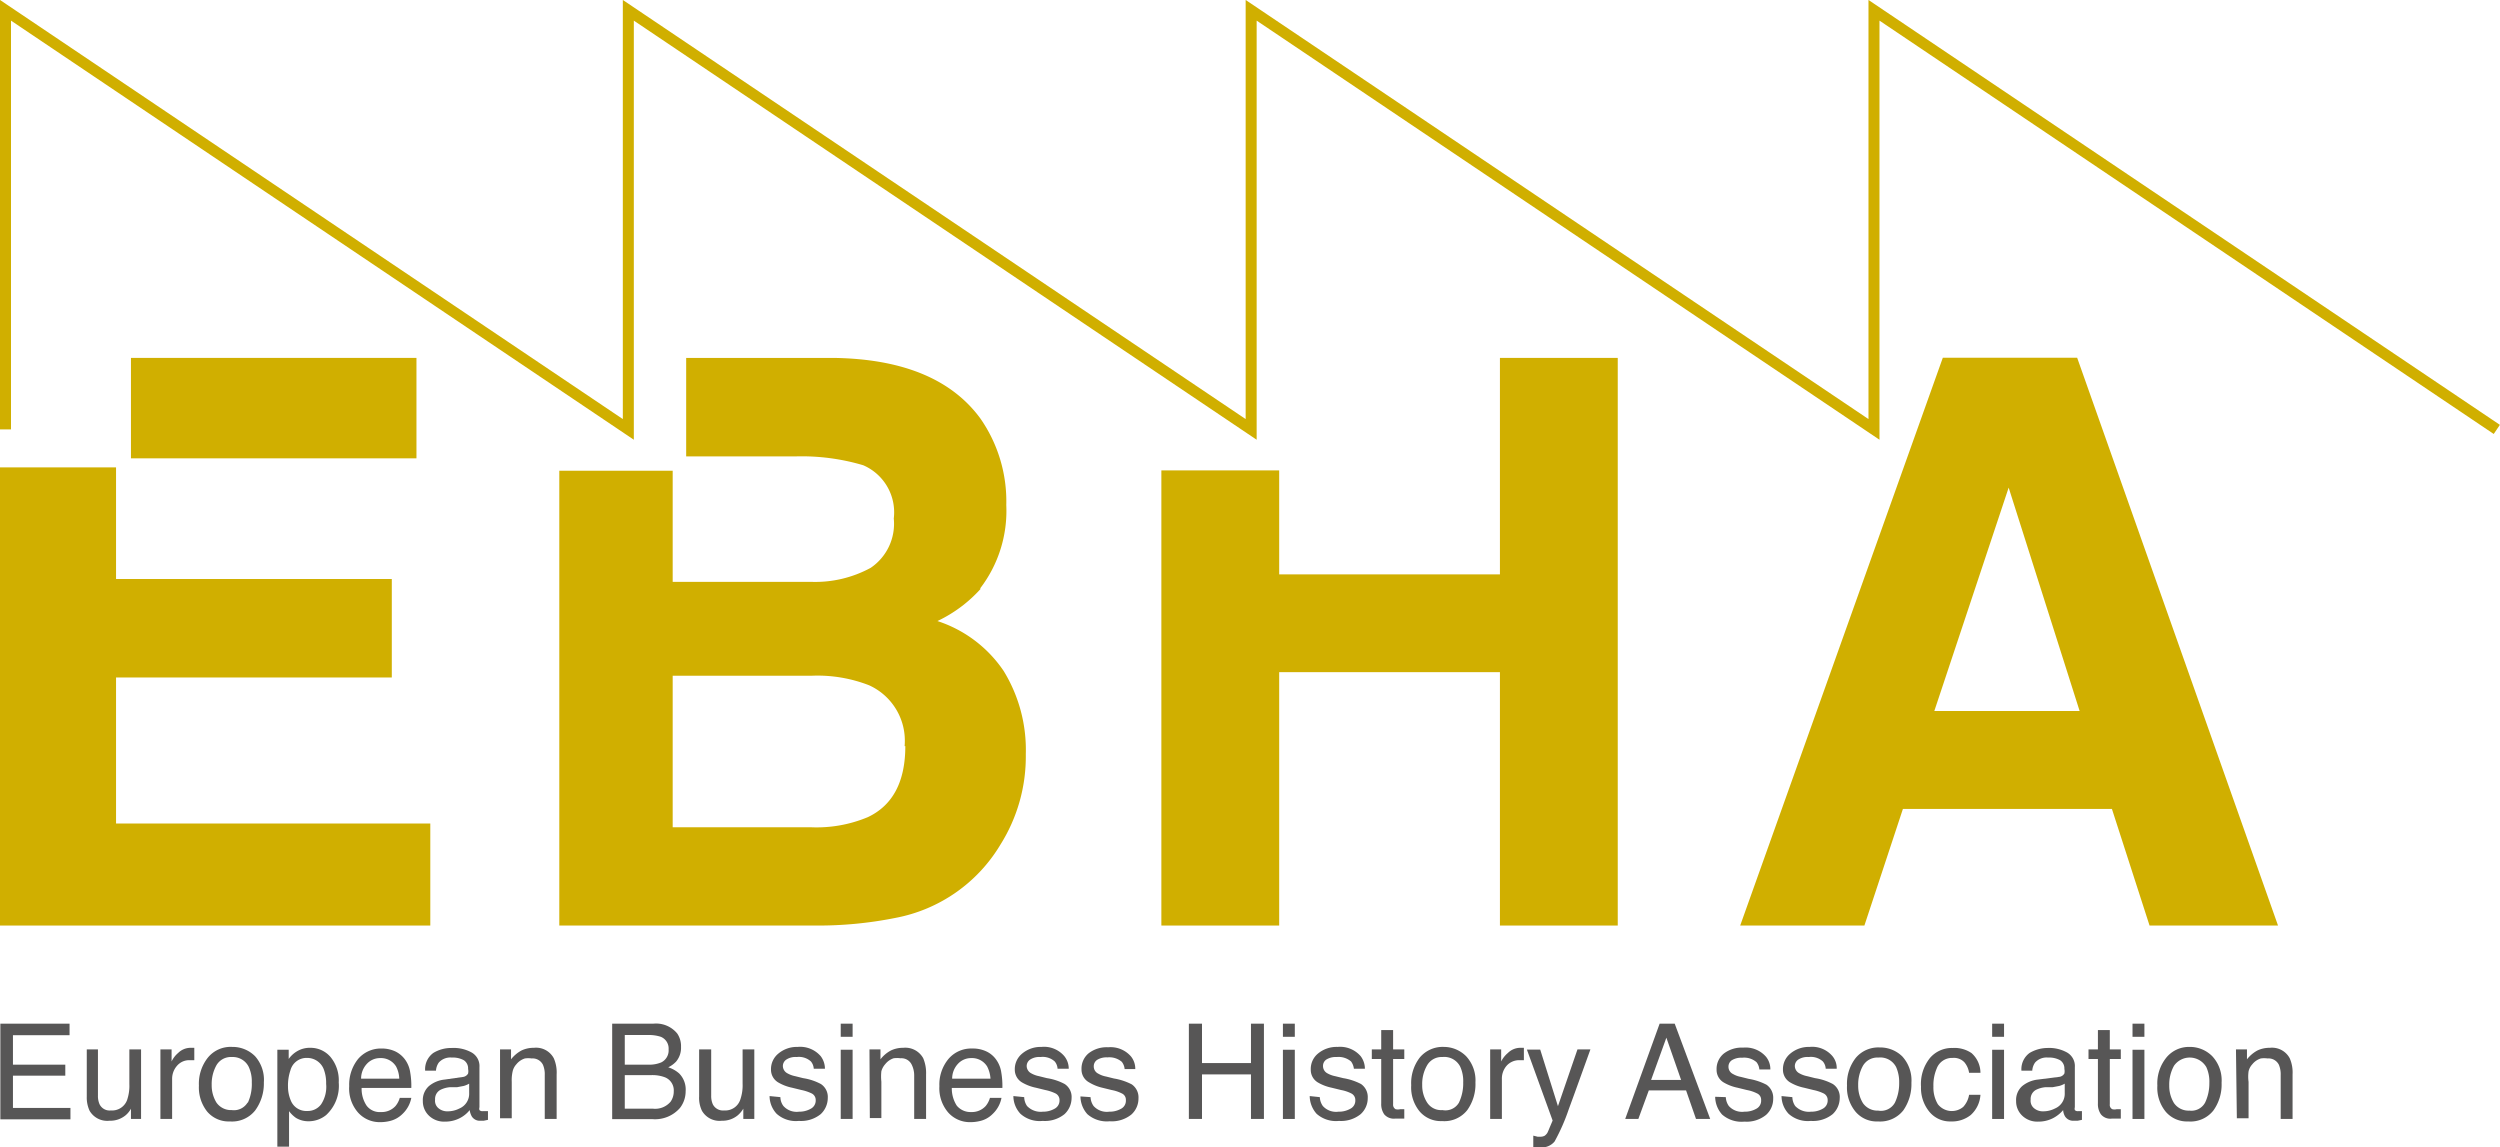
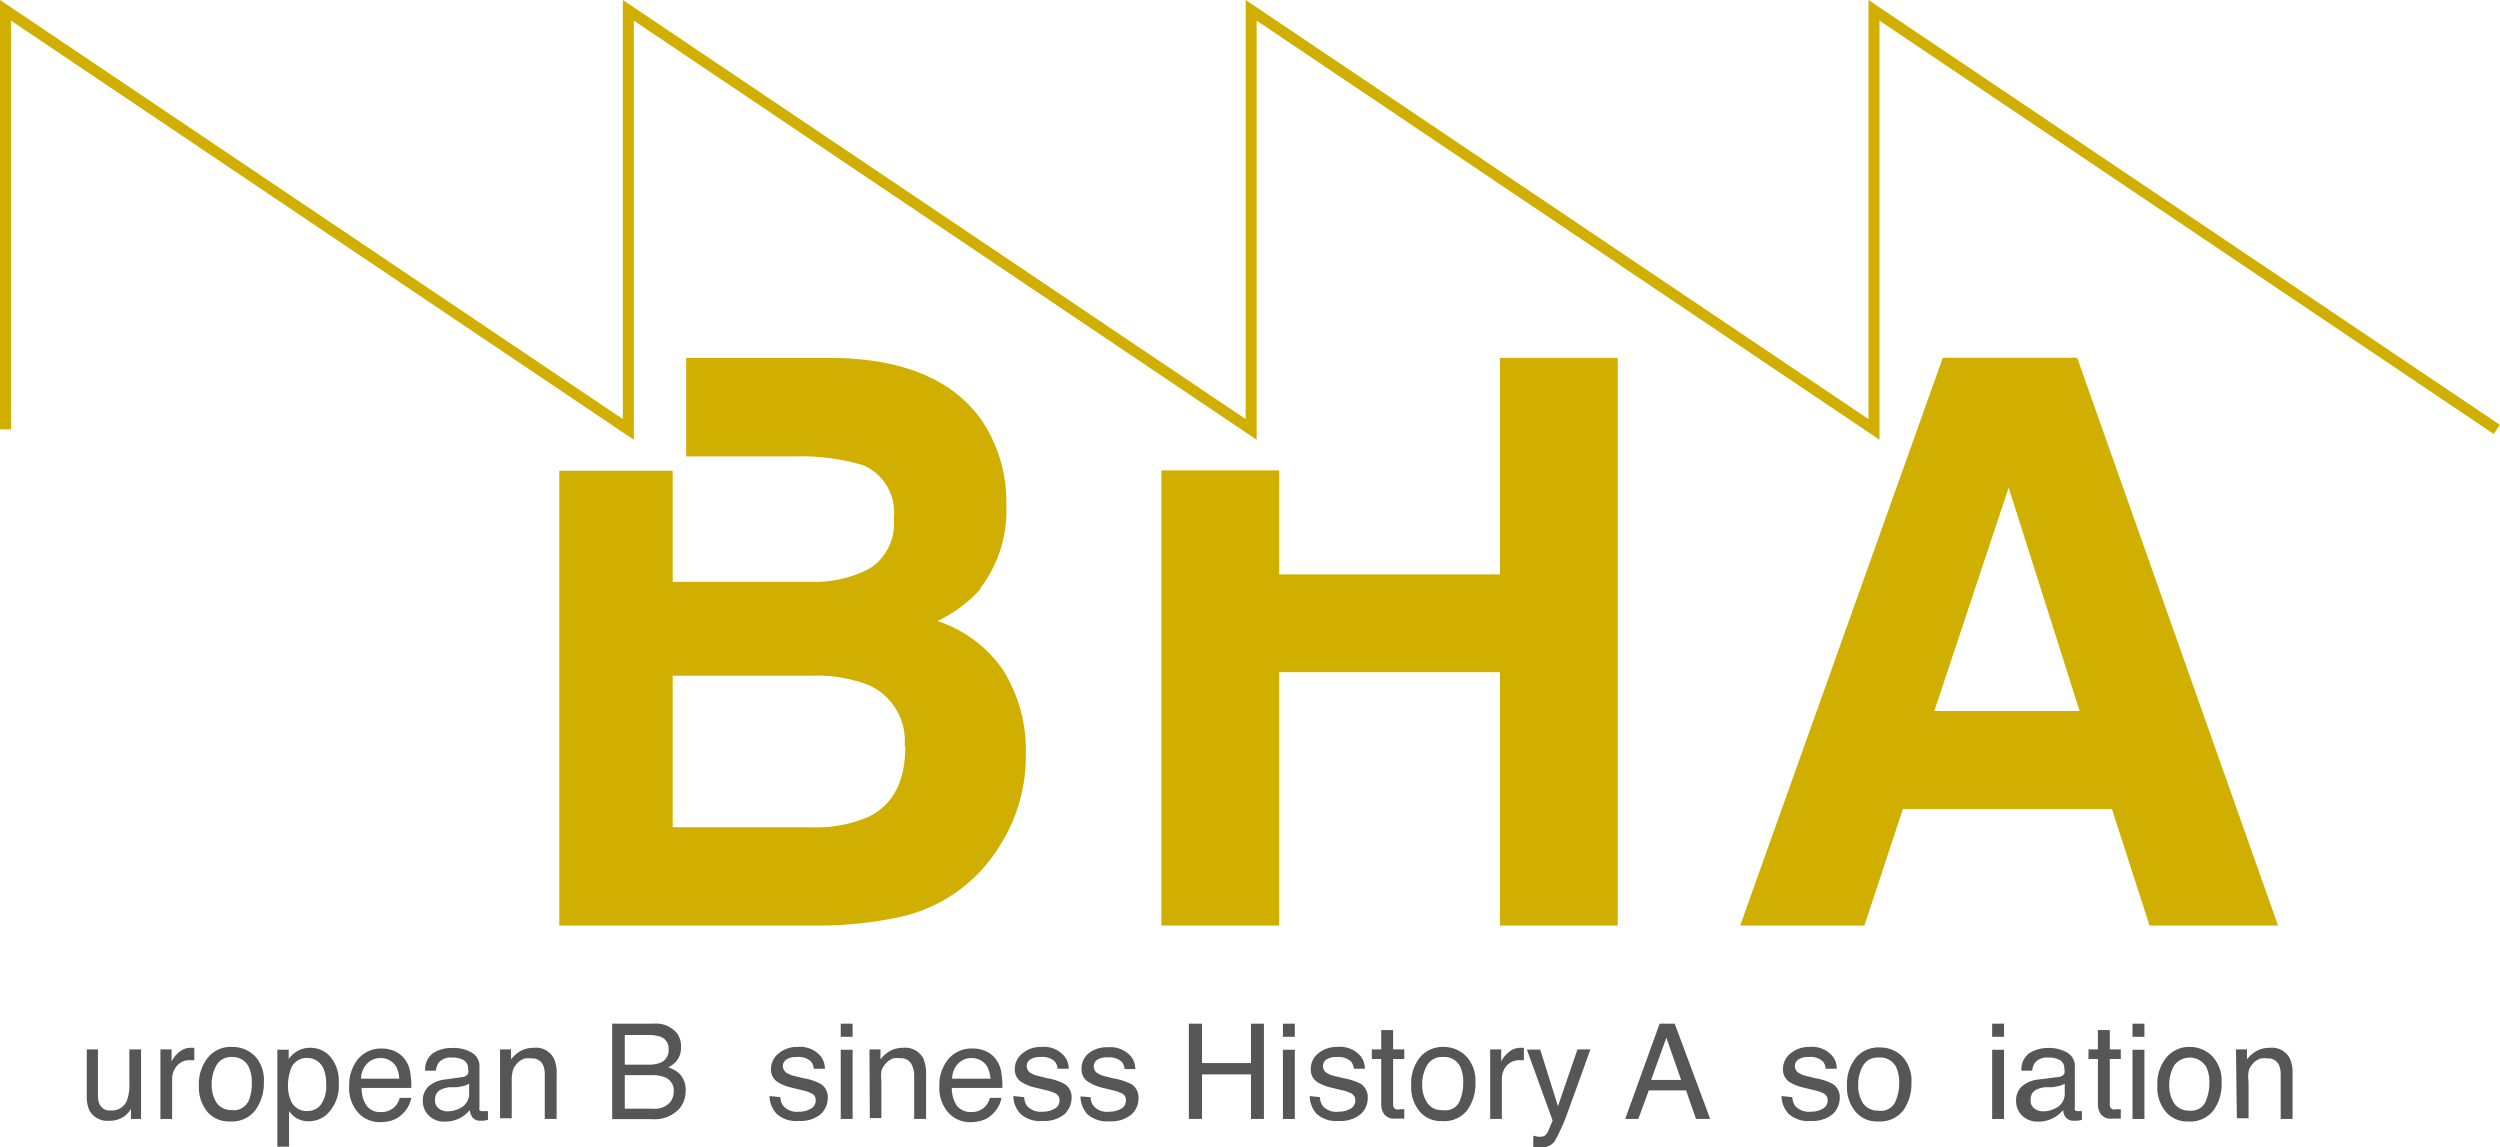
<svg xmlns="http://www.w3.org/2000/svg" viewBox="0 0 140.89 64.66">
  <defs>
    <style>.cls-1,.cls-5{fill:none;}.cls-2{clip-path:url(#clip-path);}.cls-3{fill:#575656;}.cls-4{fill:#d0af00;}.cls-5{stroke:#d0af00;stroke-width:0.62px;}</style>
    <clipPath id="clip-path" transform="translate(-0.62)">
      <rect class="cls-1" width="141.51" height="67.3" />
    </clipPath>
  </defs>
  <title>Element 30</title>
  <g id="Ebene_2" data-name="Ebene 2">
    <g id="Ebene_1-2" data-name="Ebene 1">
      <g class="cls-2">
-         <path class="cls-3" d="M.64,57.69h3.9v.65H1.35V60H4.3v.62H1.35v1.82H4.59v.64H.64Z" transform="translate(-0.62)" />
        <path class="cls-3" d="M6.14,59.14v2.6a1.16,1.16,0,0,0,.09.49.63.63,0,0,0,.64.35A.9.9,0,0,0,7.78,62a2.47,2.47,0,0,0,.13-.91V59.14h.66v3.92H8v-.58a1.26,1.26,0,0,1-.31.38,1.36,1.36,0,0,1-.9.3,1.15,1.15,0,0,1-1.12-.56,1.77,1.77,0,0,1-.16-.8V59.14Z" transform="translate(-0.62)" />
        <path class="cls-3" d="M9.66,59.14h.63v.68a1.46,1.46,0,0,1,.37-.48,1,1,0,0,1,.7-.29h.21v.7l-.11,0h-.11a.9.9,0,0,0-.76.32,1.11,1.11,0,0,0-.27.74v2.25H9.66Z" transform="translate(-0.62)" />
        <path class="cls-3" d="M15,59.53A2,2,0,0,1,15.49,61,2.57,2.57,0,0,1,15,62.58a1.66,1.66,0,0,1-1.42.62,1.59,1.59,0,0,1-1.28-.55,2.18,2.18,0,0,1-.47-1.47,2.36,2.36,0,0,1,.5-1.57A1.65,1.65,0,0,1,13.71,59,1.78,1.78,0,0,1,15,59.53Zm-.41,2.61A2.51,2.51,0,0,0,14.81,61a1.93,1.93,0,0,0-.18-.89,1,1,0,0,0-.94-.54.94.94,0,0,0-.87.46,2.17,2.17,0,0,0-.27,1.11,1.85,1.85,0,0,0,.27,1,1,1,0,0,0,.86.42A.9.9,0,0,0,14.57,62.14Z" transform="translate(-0.62)" />
        <path class="cls-3" d="M16.25,59.16h.64v.52a1.5,1.5,0,0,1,.43-.41,1.4,1.4,0,0,1,.79-.22,1.48,1.48,0,0,1,1.13.51A2.07,2.07,0,0,1,19.71,61,2.24,2.24,0,0,1,19,62.84a1.56,1.56,0,0,1-1,.35A1.34,1.34,0,0,1,17.3,63a1.7,1.7,0,0,1-.39-.38v2h-.66Zm2.47,3.07A1.79,1.79,0,0,0,19,61.08a2.18,2.18,0,0,0-.13-.81,1,1,0,0,0-.94-.65.94.94,0,0,0-.94.69,2.68,2.68,0,0,0-.14.93A2,2,0,0,0,17,62a.94.94,0,0,0,.94.61A.93.93,0,0,0,18.72,62.23Z" transform="translate(-0.62)" />
        <path class="cls-3" d="M22.89,59.25a1.48,1.48,0,0,1,.59.51,1.63,1.63,0,0,1,.26.69,4.41,4.41,0,0,1,.06.86H21a1.71,1.71,0,0,0,.28,1,.92.92,0,0,0,.81.36,1.05,1.05,0,0,0,.82-.34,1.26,1.26,0,0,0,.24-.46h.65a1.64,1.64,0,0,1-.17.48,1.68,1.68,0,0,1-.33.43,1.5,1.5,0,0,1-.73.4,2.23,2.23,0,0,1-.54.06,1.63,1.63,0,0,1-1.23-.54,2.05,2.05,0,0,1-.5-1.49,2.31,2.31,0,0,1,.5-1.53,1.69,1.69,0,0,1,1.33-.59A1.8,1.8,0,0,1,22.89,59.25Zm.23,1.54a1.58,1.58,0,0,0-.18-.69,1,1,0,0,0-.9-.47,1,1,0,0,0-.75.33,1.22,1.22,0,0,0-.32.83Z" transform="translate(-0.62)" />
        <path class="cls-3" d="M26.73,60.69A.39.39,0,0,0,27,60.5a.62.62,0,0,0,0-.26.55.55,0,0,0-.24-.49,1.29,1.29,0,0,0-.68-.15.87.87,0,0,0-.73.28.89.89,0,0,0-.16.46h-.61a1.13,1.13,0,0,1,.46-1,1.94,1.94,0,0,1,1.05-.28,2.07,2.07,0,0,1,1.12.26.88.88,0,0,1,.43.82v2.26a.27.27,0,0,0,0,.16.22.22,0,0,0,.18.06H28l.12,0v.49l-.24.05H27.7a.53.53,0,0,1-.49-.24,1,1,0,0,1-.12-.36,1.69,1.69,0,0,1-.57.46,1.78,1.78,0,0,1-.83.19,1.22,1.22,0,0,1-.89-.33,1.11,1.11,0,0,1-.35-.83,1.05,1.05,0,0,1,.34-.84,1.64,1.64,0,0,1,.89-.37Zm-1.38,1.78a.76.76,0,0,0,.49.16,1.44,1.44,0,0,0,.67-.16.9.9,0,0,0,.55-.87v-.53a1.31,1.31,0,0,1-.31.13l-.37.07-.4,0a1.47,1.47,0,0,0-.54.15.58.58,0,0,0-.3.55A.54.54,0,0,0,25.35,62.47Z" transform="translate(-0.62)" />
        <path class="cls-3" d="M28.8,59.14h.62v.56a1.9,1.9,0,0,1,.59-.5,1.6,1.6,0,0,1,.7-.15,1.13,1.13,0,0,1,1.12.59,2,2,0,0,1,.16.91v2.51h-.67V60.59a1.37,1.37,0,0,0-.1-.58.65.65,0,0,0-.64-.36,1.34,1.34,0,0,0-.38,0,1,1,0,0,0-.48.33.86.86,0,0,0-.21.4,2.25,2.25,0,0,0-.05.59v2.05H28.8Z" transform="translate(-0.62)" />
        <path class="cls-3" d="M35.12,57.69h2.32a1.54,1.54,0,0,1,1.35.56A1.27,1.27,0,0,1,39,59a1.21,1.21,0,0,1-.28.83,1.56,1.56,0,0,1-.44.32,1.69,1.69,0,0,1,.62.35,1.29,1.29,0,0,1,.36,1,1.53,1.53,0,0,1-.32.94,1.86,1.86,0,0,1-1.56.63H35.12ZM37.17,60a1.71,1.71,0,0,0,.72-.13.75.75,0,0,0,.41-.73.71.71,0,0,0-.44-.71,2.13,2.13,0,0,0-.72-.1H35.83V60Zm.24,2.48a1.14,1.14,0,0,0,1-.39,1,1,0,0,0,.18-.59.79.79,0,0,0-.53-.8,2,2,0,0,0-.74-.11H35.83v1.89Z" transform="translate(-0.62)" />
-         <path class="cls-3" d="M40.7,59.14v2.6a1.16,1.16,0,0,0,.09.49.64.64,0,0,0,.64.35.89.89,0,0,0,.91-.61,2.47,2.47,0,0,0,.13-.91V59.14h.66v3.92h-.62v-.58a1.47,1.47,0,0,1-.32.38,1.35,1.35,0,0,1-.89.3,1.14,1.14,0,0,1-1.12-.56,1.65,1.65,0,0,1-.16-.8V59.14Z" transform="translate(-0.62)" />
        <path class="cls-3" d="M44.6,61.83a.85.85,0,0,0,.17.5,1,1,0,0,0,.88.32,1.28,1.28,0,0,0,.65-.16.52.52,0,0,0,.29-.49.41.41,0,0,0-.23-.38,2.43,2.43,0,0,0-.57-.19l-.53-.13a2.57,2.57,0,0,1-.75-.28.83.83,0,0,1-.44-.74,1.13,1.13,0,0,1,.41-.9A1.62,1.62,0,0,1,45.57,59a1.53,1.53,0,0,1,1.3.52,1.17,1.17,0,0,1,.24.71h-.63a.7.7,0,0,0-.16-.41,1,1,0,0,0-.8-.25.94.94,0,0,0-.58.14.44.44,0,0,0-.2.37.47.47,0,0,0,.26.41,1.46,1.46,0,0,0,.44.16l.44.11a3.14,3.14,0,0,1,1,.33.87.87,0,0,1,.39.79,1.25,1.25,0,0,1-.4.91,1.76,1.76,0,0,1-1.23.38,1.62,1.62,0,0,1-1.25-.4,1.47,1.47,0,0,1-.4-1Z" transform="translate(-0.62)" />
        <path class="cls-3" d="M48,57.69h.67v.74H48Zm0,1.47h.67v3.9H48Z" transform="translate(-0.62)" />
        <path class="cls-3" d="M49.62,59.14h.62v.56a1.79,1.79,0,0,1,.59-.5,1.58,1.58,0,0,1,.69-.15,1.15,1.15,0,0,1,1.13.59,2.15,2.15,0,0,1,.16.91v2.51h-.67V60.59A1.36,1.36,0,0,0,52,60a.64.64,0,0,0-.63-.36,1.41,1.41,0,0,0-.39,0,1,1,0,0,0-.47.33,1,1,0,0,0-.22.4,2.79,2.79,0,0,0,0,.59v2.05h-.65Z" transform="translate(-0.62)" />
        <path class="cls-3" d="M56.2,59.25a1.42,1.42,0,0,1,.59.51,1.63,1.63,0,0,1,.26.69,4.41,4.41,0,0,1,.06.86H54.26a1.79,1.79,0,0,0,.28,1,1,1,0,0,0,.81.36,1.05,1.05,0,0,0,.82-.34,1.26,1.26,0,0,0,.24-.46h.65a1.64,1.64,0,0,1-.17.48,1.68,1.68,0,0,1-.33.43,1.45,1.45,0,0,1-.73.4,2.23,2.23,0,0,1-.54.06,1.63,1.63,0,0,1-1.23-.54,2.1,2.1,0,0,1-.5-1.49,2.26,2.26,0,0,1,.51-1.53,1.68,1.68,0,0,1,1.33-.59A1.79,1.79,0,0,1,56.2,59.25Zm.24,1.54a1.72,1.72,0,0,0-.19-.69,1,1,0,0,0-.9-.47,1,1,0,0,0-.75.33,1.22,1.22,0,0,0-.32.83Z" transform="translate(-0.62)" />
        <path class="cls-3" d="M58.34,61.83a.92.92,0,0,0,.16.5,1.06,1.06,0,0,0,.89.32,1.28,1.28,0,0,0,.65-.16.52.52,0,0,0,.29-.49.41.41,0,0,0-.23-.38,2.43,2.43,0,0,0-.57-.19L59,61.3a2.57,2.57,0,0,1-.75-.28.83.83,0,0,1-.44-.74,1.13,1.13,0,0,1,.41-.9A1.62,1.62,0,0,1,59.31,59a1.5,1.5,0,0,1,1.29.52,1.12,1.12,0,0,1,.25.71h-.63a.7.7,0,0,0-.16-.41,1,1,0,0,0-.8-.25.94.94,0,0,0-.58.14.44.44,0,0,0-.2.37.47.47,0,0,0,.26.41,1.46,1.46,0,0,0,.44.16l.44.11a3.14,3.14,0,0,1,1,.33.87.87,0,0,1,.39.79,1.25,1.25,0,0,1-.4.91,1.76,1.76,0,0,1-1.23.38,1.62,1.62,0,0,1-1.25-.4,1.47,1.47,0,0,1-.4-1Z" transform="translate(-0.62)" />
        <path class="cls-3" d="M62.08,61.83a.92.92,0,0,0,.17.5,1,1,0,0,0,.88.32,1.29,1.29,0,0,0,.66-.16.51.51,0,0,0,.28-.49.39.39,0,0,0-.23-.38,2.12,2.12,0,0,0-.57-.19l-.53-.13A2.57,2.57,0,0,1,62,61a.82.82,0,0,1-.43-.74,1.12,1.12,0,0,1,.4-.9,1.65,1.65,0,0,1,1.1-.34,1.52,1.52,0,0,1,1.29.52,1.11,1.11,0,0,1,.24.71H64a.77.77,0,0,0-.16-.41,1.08,1.08,0,0,0-.81-.25,1,1,0,0,0-.58.14.43.43,0,0,0-.19.37.45.45,0,0,0,.26.41,1.36,1.36,0,0,0,.44.16l.44.11a3.36,3.36,0,0,1,1,.33.89.89,0,0,1,.38.79,1.21,1.21,0,0,1-.4.91,1.75,1.75,0,0,1-1.22.38,1.66,1.66,0,0,1-1.26-.4,1.52,1.52,0,0,1-.39-1Z" transform="translate(-0.62)" />
        <path class="cls-3" d="M67.62,57.69h.74v2.22h2.76V57.69h.73v5.37h-.73V60.55H68.36v2.51h-.74Z" transform="translate(-0.62)" />
        <path class="cls-3" d="M72.92,57.69h.67v.74h-.67Zm0,1.47h.67v3.9h-.67Z" transform="translate(-0.62)" />
        <path class="cls-3" d="M75,61.83a.92.92,0,0,0,.17.5,1,1,0,0,0,.88.32,1.29,1.29,0,0,0,.66-.16A.51.51,0,0,0,77,62a.41.41,0,0,0-.23-.38,2.12,2.12,0,0,0-.57-.19l-.53-.13a2.57,2.57,0,0,1-.75-.28.82.82,0,0,1-.43-.74,1.12,1.12,0,0,1,.4-.9A1.64,1.64,0,0,1,76,59a1.53,1.53,0,0,1,1.3.52,1.17,1.17,0,0,1,.24.71h-.62a.86.86,0,0,0-.16-.41,1.08,1.08,0,0,0-.81-.25,1,1,0,0,0-.58.14.43.43,0,0,0-.19.37.46.46,0,0,0,.25.41,1.46,1.46,0,0,0,.44.16l.45.11a3.36,3.36,0,0,1,1,.33.89.89,0,0,1,.38.79,1.21,1.21,0,0,1-.4.91,1.75,1.75,0,0,1-1.22.38,1.64,1.64,0,0,1-1.26-.4,1.52,1.52,0,0,1-.39-1Z" transform="translate(-0.62)" />
        <path class="cls-3" d="M78.46,58.05h.67v1.09h.63v.54h-.63v2.55a.29.29,0,0,0,.14.28.56.56,0,0,0,.26,0h.1l.13,0v.53l-.24,0h-.27a.71.71,0,0,1-.62-.24,1,1,0,0,1-.17-.61V59.68h-.53v-.54h.53Z" transform="translate(-0.62)" />
        <path class="cls-3" d="M83.25,59.53A2,2,0,0,1,83.77,61a2.51,2.51,0,0,1-.46,1.56,1.64,1.64,0,0,1-1.42.62,1.57,1.57,0,0,1-1.27-.55,2.13,2.13,0,0,1-.47-1.47,2.36,2.36,0,0,1,.49-1.57A1.68,1.68,0,0,1,82,59,1.77,1.77,0,0,1,83.25,59.53Zm-.41,2.61A2.51,2.51,0,0,0,83.08,61a1.94,1.94,0,0,0-.17-.89,1,1,0,0,0-1-.54.94.94,0,0,0-.86.46,2.08,2.08,0,0,0-.28,1.11,1.77,1.77,0,0,0,.28,1,.94.94,0,0,0,.86.42A.88.88,0,0,0,82.84,62.14Z" transform="translate(-0.62)" />
        <path class="cls-3" d="M84.6,59.14h.62v.68a1.52,1.52,0,0,1,.38-.48,1,1,0,0,1,.69-.29h.21v.7l-.11,0h-.1a.94.94,0,0,0-.77.32,1.1,1.1,0,0,0-.26.74v2.25H84.6Z" transform="translate(-0.62)" />
        <path class="cls-3" d="M89.52,59.14h.73l-.62,1.72q-.36,1-.6,1.65a11.14,11.14,0,0,1-.8,1.82.93.93,0,0,1-.81.33h-.21l-.18,0V64l.24.06h.14a.49.49,0,0,0,.27-.06.67.67,0,0,0,.14-.15s.06-.12.13-.3l.17-.4-1.45-4h.75l1,3.19Z" transform="translate(-0.62)" />
        <path class="cls-3" d="M94.15,57.69H95l2,5.37h-.8l-.56-1.61h-2.1l-.59,1.61h-.74Zm1.21,3.17-.83-2.38-.86,2.38Z" transform="translate(-0.62)" />
-         <path class="cls-3" d="M97.88,61.83a.92.92,0,0,0,.17.5,1,1,0,0,0,.88.32,1.29,1.29,0,0,0,.66-.16.51.51,0,0,0,.28-.49.39.39,0,0,0-.23-.38,2.12,2.12,0,0,0-.57-.19l-.53-.13a2.57,2.57,0,0,1-.75-.28.82.82,0,0,1-.43-.74,1.12,1.12,0,0,1,.4-.9,1.66,1.66,0,0,1,1.1-.34,1.52,1.52,0,0,1,1.29.52,1.11,1.11,0,0,1,.24.71h-.62a.77.77,0,0,0-.16-.41,1.06,1.06,0,0,0-.81-.25,1,1,0,0,0-.58.14.43.43,0,0,0-.19.37.45.45,0,0,0,.26.41,1.36,1.36,0,0,0,.44.16l.44.11a3.36,3.36,0,0,1,1,.33.89.89,0,0,1,.38.79,1.21,1.21,0,0,1-.4.91,1.73,1.73,0,0,1-1.22.38,1.66,1.66,0,0,1-1.26-.4,1.52,1.52,0,0,1-.39-1Z" transform="translate(-0.62)" />
        <path class="cls-3" d="M101.63,61.83a.92.92,0,0,0,.16.5,1.06,1.06,0,0,0,.89.32,1.28,1.28,0,0,0,.65-.16.52.52,0,0,0,.29-.49.41.41,0,0,0-.23-.38,2.43,2.43,0,0,0-.57-.19l-.53-.13a2.57,2.57,0,0,1-.75-.28.83.83,0,0,1-.44-.74,1.13,1.13,0,0,1,.41-.9A1.62,1.62,0,0,1,102.6,59a1.5,1.5,0,0,1,1.29.52,1.06,1.06,0,0,1,.24.71h-.62a.7.7,0,0,0-.16-.41,1,1,0,0,0-.8-.25.94.94,0,0,0-.58.14.44.44,0,0,0-.2.37.47.47,0,0,0,.26.41,1.46,1.46,0,0,0,.44.16l.44.11a3.14,3.14,0,0,1,1,.33.87.87,0,0,1,.39.79,1.25,1.25,0,0,1-.4.91,1.76,1.76,0,0,1-1.23.38,1.62,1.62,0,0,1-1.25-.4,1.47,1.47,0,0,1-.4-1Z" transform="translate(-0.62)" />
        <path class="cls-3" d="M107.82,59.53a2,2,0,0,1,.52,1.49,2.58,2.58,0,0,1-.46,1.56,1.66,1.66,0,0,1-1.42.62,1.56,1.56,0,0,1-1.27-.55,2.13,2.13,0,0,1-.48-1.47,2.36,2.36,0,0,1,.5-1.57,1.66,1.66,0,0,1,1.34-.58A1.78,1.78,0,0,1,107.82,59.53Zm-.41,2.61a2.51,2.51,0,0,0,.24-1.11,2.08,2.08,0,0,0-.17-.89,1,1,0,0,0-1-.54.94.94,0,0,0-.87.46,2.17,2.17,0,0,0-.27,1.11,1.85,1.85,0,0,0,.27,1,1,1,0,0,0,.86.42A.9.9,0,0,0,107.41,62.14Z" transform="translate(-0.62)" />
-         <path class="cls-3" d="M111.73,59.35a1.49,1.49,0,0,1,.5,1.11h-.64a1.19,1.19,0,0,0-.27-.6.82.82,0,0,0-.66-.24.92.92,0,0,0-.9.61,2.38,2.38,0,0,0-.18,1,1.82,1.82,0,0,0,.25,1,1,1,0,0,0,1.43.15,1.32,1.32,0,0,0,.33-.68h.64a1.67,1.67,0,0,1-.55,1.14,1.69,1.69,0,0,1-1.12.36,1.5,1.5,0,0,1-1.22-.56,2.11,2.11,0,0,1-.46-1.4,2.34,2.34,0,0,1,.5-1.61,1.62,1.62,0,0,1,1.28-.57A1.7,1.7,0,0,1,111.73,59.35Z" transform="translate(-0.62)" />
        <path class="cls-3" d="M112.89,57.69h.67v.74h-.67Zm0,1.47h.67v3.9h-.67Z" transform="translate(-0.62)" />
        <path class="cls-3" d="M116.65,60.69a.39.39,0,0,0,.31-.19.62.62,0,0,0,0-.26.55.55,0,0,0-.24-.49,1.29,1.29,0,0,0-.68-.15.87.87,0,0,0-.73.28.89.89,0,0,0-.16.46h-.61a1.13,1.13,0,0,1,.46-1,2,2,0,0,1,1-.28,2.07,2.07,0,0,1,1.12.26.88.88,0,0,1,.43.82v2.26a.27.27,0,0,0,0,.16.22.22,0,0,0,.18.06h.1l.12,0v.49l-.24.05h-.22a.54.54,0,0,1-.49-.24.81.81,0,0,1-.11-.36,1.84,1.84,0,0,1-.58.46,1.78,1.78,0,0,1-.83.19,1.22,1.22,0,0,1-.89-.33,1.11,1.11,0,0,1-.35-.83,1.05,1.05,0,0,1,.34-.84,1.68,1.68,0,0,1,.89-.37Zm-1.38,1.78a.76.76,0,0,0,.49.16,1.44,1.44,0,0,0,.67-.16.9.9,0,0,0,.55-.87v-.53a1.31,1.31,0,0,1-.31.13l-.37.07-.4,0a1.47,1.47,0,0,0-.54.15.58.58,0,0,0-.3.55A.54.54,0,0,0,115.27,62.47Z" transform="translate(-0.62)" />
        <path class="cls-3" d="M118.85,58.05h.67v1.09h.62v.54h-.62v2.55a.27.27,0,0,0,.14.28.51.51,0,0,0,.25,0h.1l.13,0v.53l-.23,0h-.27a.68.68,0,0,1-.62-.24,1,1,0,0,1-.17-.61V59.68h-.53v-.54h.53Z" transform="translate(-0.62)" />
        <path class="cls-3" d="M120.8,57.69h.67v.74h-.67Zm0,1.47h.67v3.9h-.67Z" transform="translate(-0.62)" />
        <path class="cls-3" d="M125.3,59.53a2,2,0,0,1,.52,1.49,2.51,2.51,0,0,1-.46,1.56,1.64,1.64,0,0,1-1.42.62,1.57,1.57,0,0,1-1.27-.55,2.13,2.13,0,0,1-.47-1.47,2.31,2.31,0,0,1,.5-1.57A1.64,1.64,0,0,1,124,59,1.77,1.77,0,0,1,125.3,59.53Zm-.41,2.61a2.51,2.51,0,0,0,.24-1.11,1.94,1.94,0,0,0-.17-.89,1.08,1.08,0,0,0-1.82-.08,2.17,2.17,0,0,0-.27,1.11,1.85,1.85,0,0,0,.27,1,1,1,0,0,0,.87.42A.88.88,0,0,0,124.89,62.14Z" transform="translate(-0.62)" />
        <path class="cls-3" d="M126.63,59.14h.62v.56a1.9,1.9,0,0,1,.59-.5,1.6,1.6,0,0,1,.7-.15,1.13,1.13,0,0,1,1.12.59,2,2,0,0,1,.16.91v2.51h-.67V60.59a1.37,1.37,0,0,0-.1-.58.65.65,0,0,0-.64-.36,1.34,1.34,0,0,0-.38,0,1,1,0,0,0-.48.33.86.86,0,0,0-.21.4,2.25,2.25,0,0,0,0,.59v2.05h-.66Z" transform="translate(-0.62)" />
      </g>
-       <path class="cls-4" d="M.62,26.34V52.16H24.87V46.41H7.16V38.18H22.7V32.63H7.16V26.34ZM8,25.83H24.09V20.17H8Z" transform="translate(-0.62)" />
      <path class="cls-4" d="M98.69,52.16h7l2.17-6.57h11.78l2.12,6.57H129l-11.32-32h-7.57Zm15.13-24.68,4,12.59h-8.19Z" transform="translate(-0.62)" />
      <polygon class="cls-4" points="72.09 52.16 72.09 37.88 84.53 37.88 84.53 52.16 91.17 52.16 91.17 20.17 84.53 20.17 84.53 32.37 72.09 32.37 72.09 26.51 65.45 26.51 65.45 52.16 72.09 52.16" />
      <g class="cls-2">
        <path class="cls-4" d="M51.64,42.05q0,3-2.11,4a7.47,7.47,0,0,1-3.24.57H38.53V38.08H46.4a8,8,0,0,1,3.2.54,3.43,3.43,0,0,1,2,3.43m4.25-8.88a7.18,7.18,0,0,0,1.48-4.71,8.16,8.16,0,0,0-1.47-4.89c-1.63-2.21-4.39-3.35-8.29-3.4H39.29v5.55h6.2a12.14,12.14,0,0,1,3.78.5,2.89,2.89,0,0,1,1.72,3A3,3,0,0,1,49.69,32a6.54,6.54,0,0,1-3.39.79H38.53V26.53H32.14V52.16H46.56a22.1,22.1,0,0,0,4.52-.43A8.79,8.79,0,0,0,57,47.6a9.33,9.33,0,0,0,1.43-5.1,8.5,8.5,0,0,0-1.25-4.69A7.19,7.19,0,0,0,53.45,35a7.72,7.72,0,0,0,2.44-1.82" transform="translate(-0.62)" />
        <polyline class="cls-5" points="0.31 24.2 0.31 0.58 35.41 24.2 35.41 0.58 70.51 24.2 70.51 0.58 105.61 24.2 105.61 0.58 140.71 24.2" />
      </g>
    </g>
  </g>
</svg>